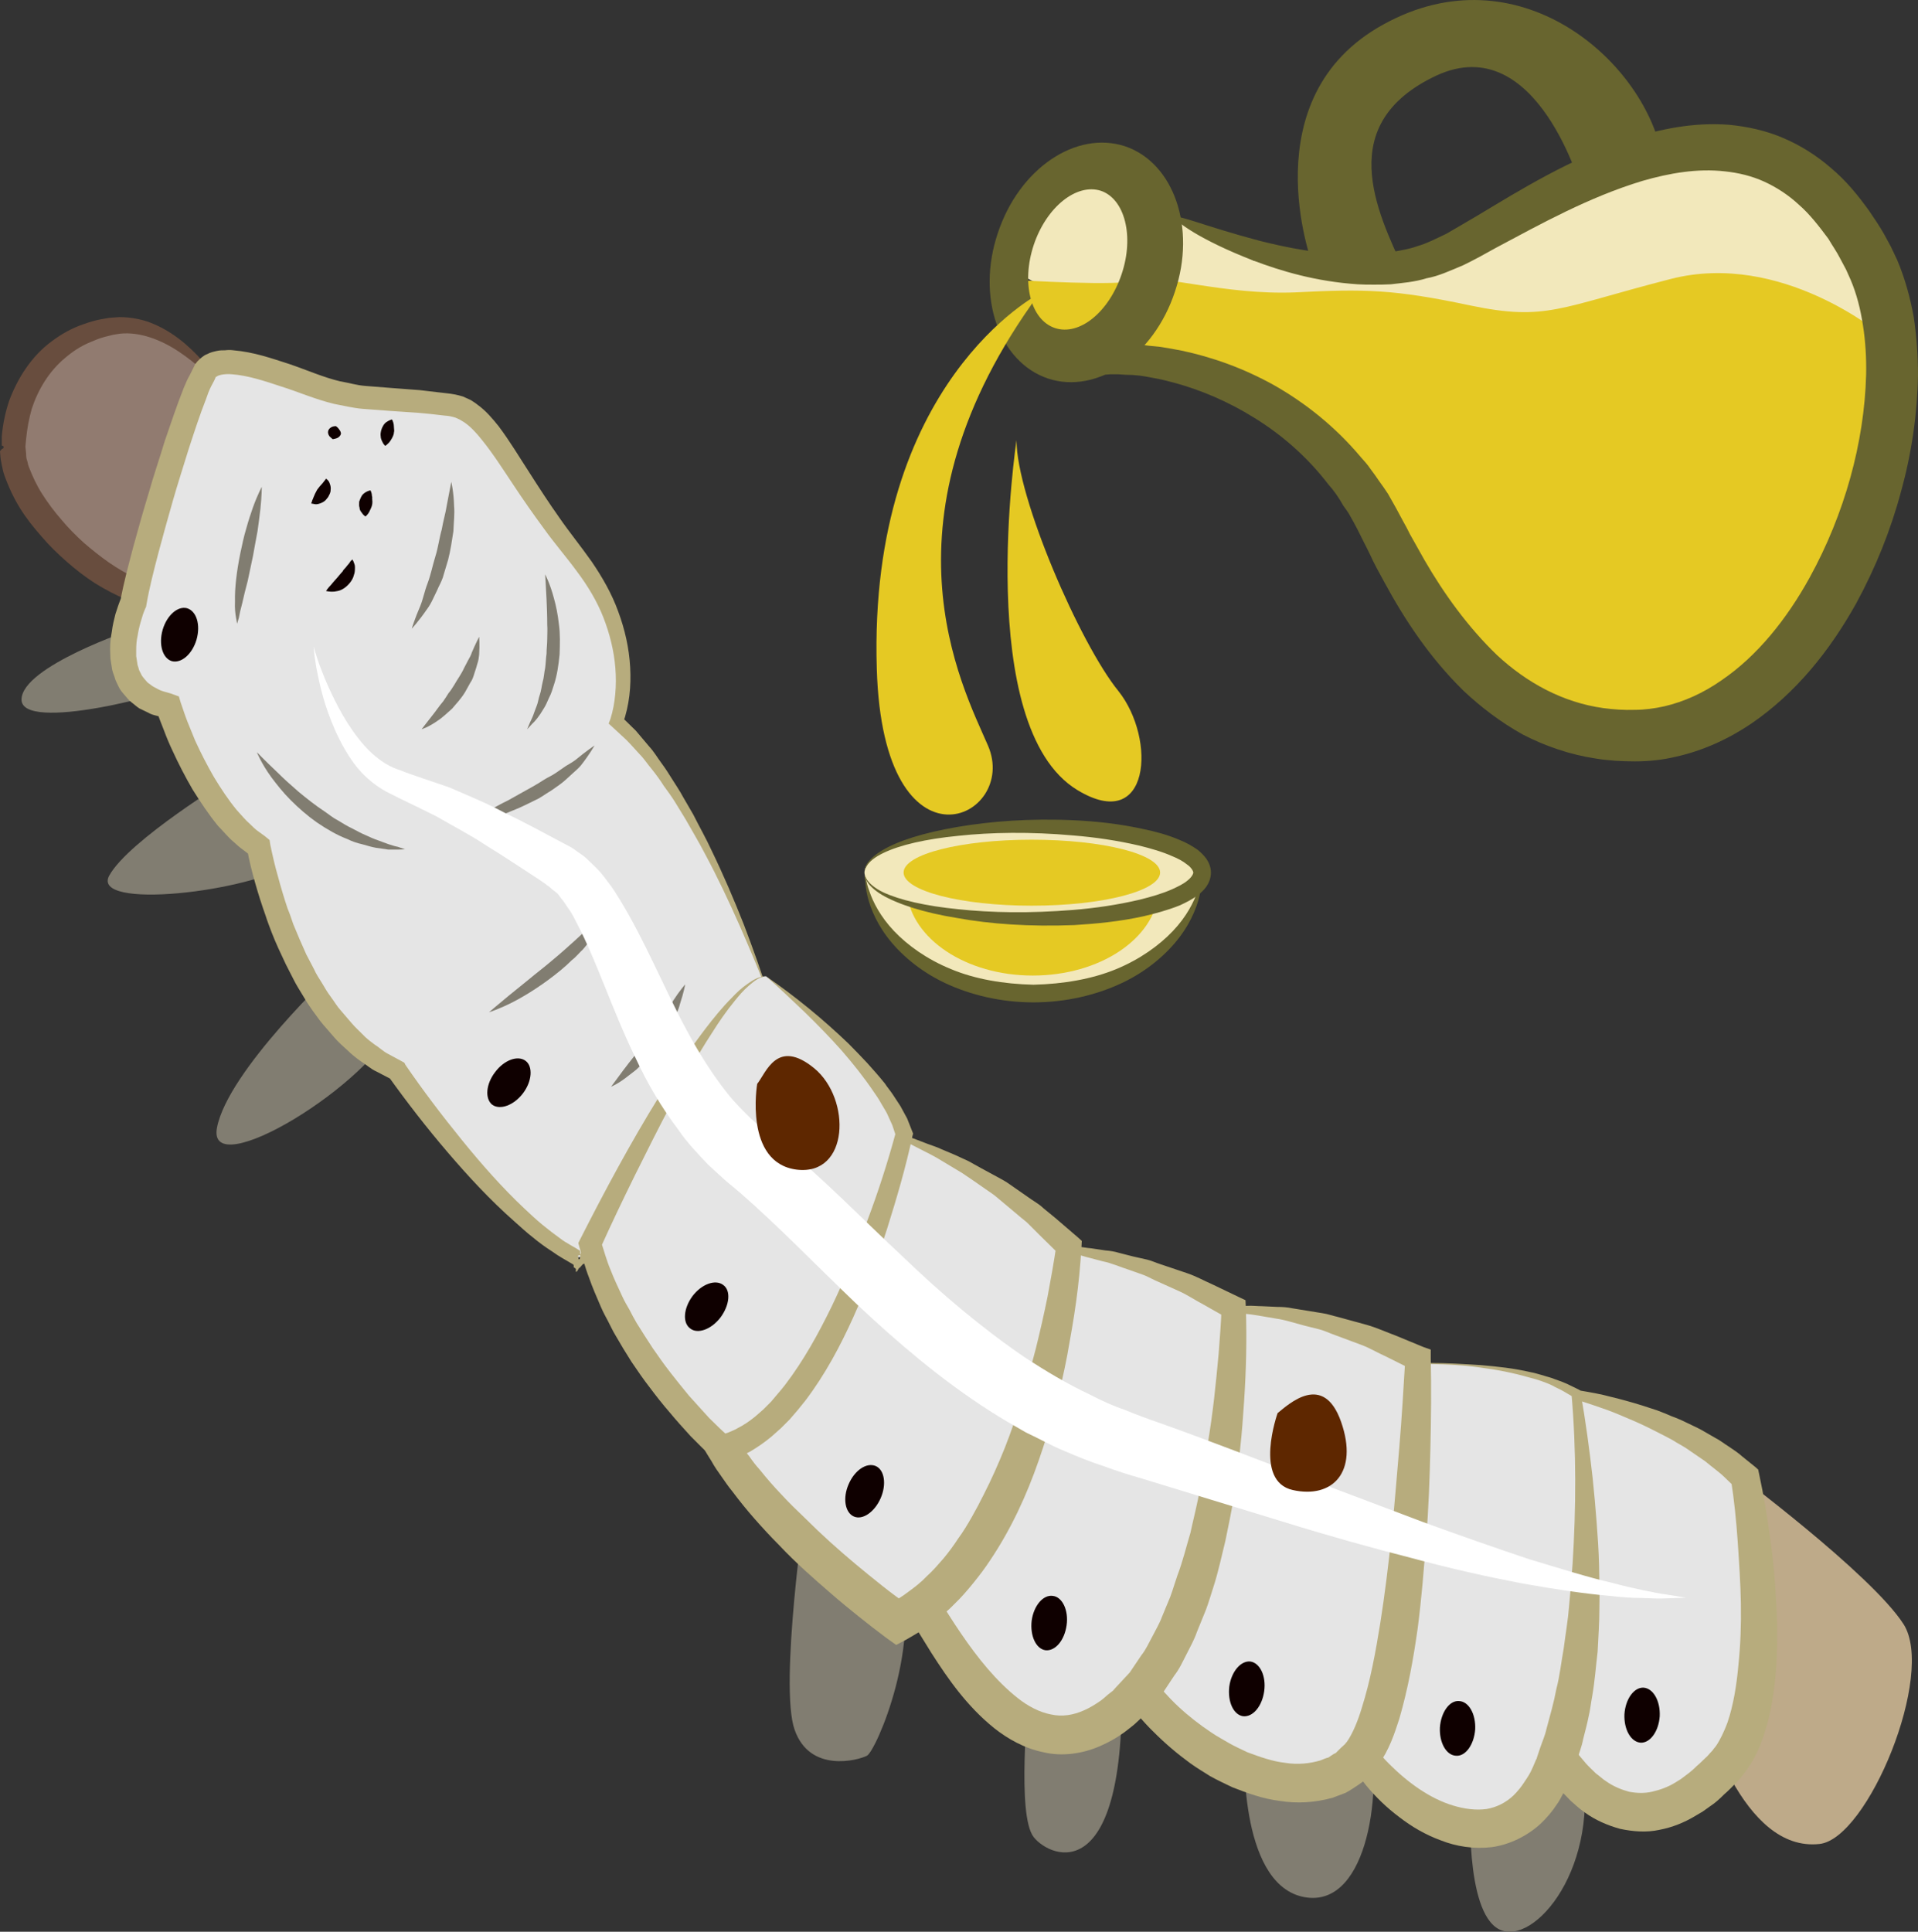
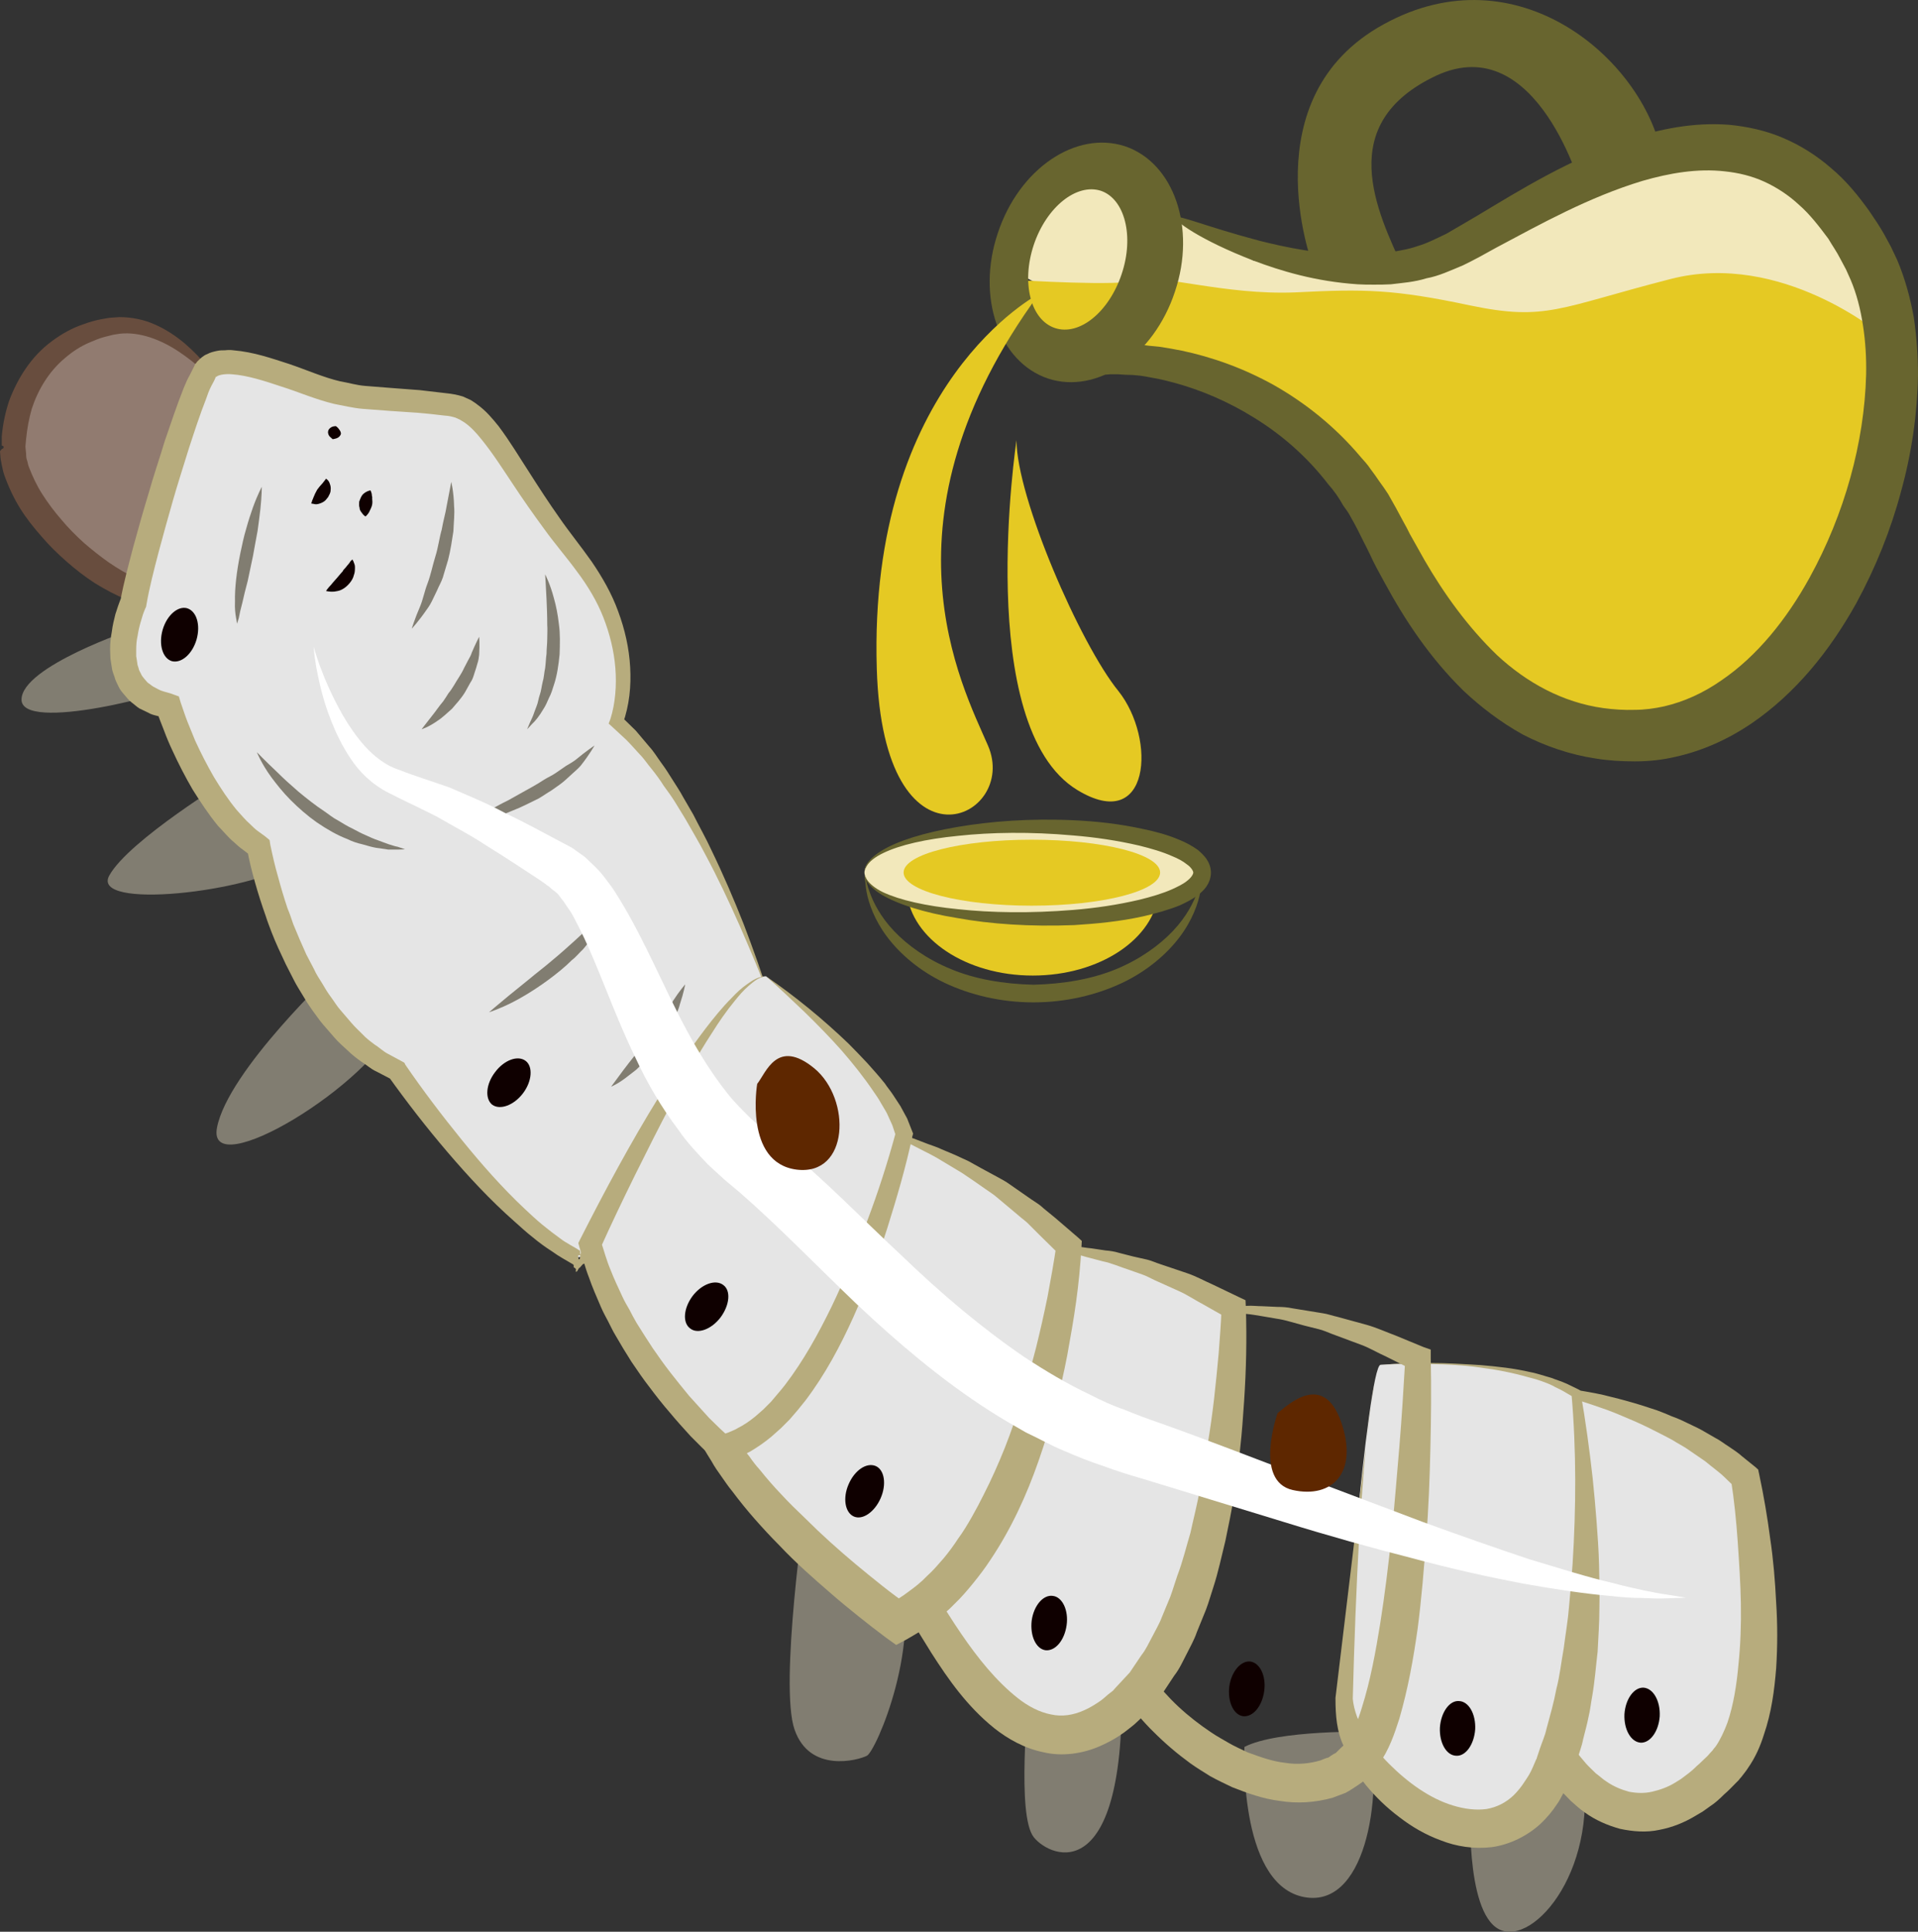
<svg xmlns="http://www.w3.org/2000/svg" id="svg133" viewBox="0 0 5436 5474.454" style="clip-rule:evenodd;fill-rule:evenodd;image-rendering:optimizeQuality;shape-rendering:geometricPrecision;text-rendering:geometricPrecision" version="1.1" height="54.745mm" width="54.36mm" xml:space="preserve">
  <rect x="0" y="0" width="5436" height="5474.454" fill="#333333" stroke="none" />
  <defs id="defs4">
    <style id="style2" type="text/css">
   
    .fil9 {fill:#0F0000;fill-rule:nonzero}
    .fil11 {fill:#5E2700;fill-rule:nonzero}
    .fil6 {fill:#684D3E;fill-rule:nonzero}
    .fil1 {fill:#68652F;fill-rule:nonzero}
    .fil4 {fill:#817D71;fill-rule:nonzero}
    .fil5 {fill:#917B70;fill-rule:nonzero}
    .fil8 {fill:#B7AC7D;fill-rule:nonzero}
    .fil3 {fill:#BEAA89;fill-rule:nonzero}
    .fil2 {fill:#E5C923;fill-rule:nonzero}
    .fil7 {fill:#E5E5E5;fill-rule:nonzero}
    .fil0 {fill:#F2E8BB;fill-rule:nonzero}
    .fil10 {fill:white;fill-rule:nonzero;}
   
  </style>
  </defs>
  <g transform="translate(-7831,-11927.371)" id="Vrstva_x0020_1">
    <g id="_412724144">
      <path style="fill:#f2e8bb;fill-rule:nonzero" id="path7" d="m 10703,12695 41,-224 148,-47 136,7 101,148 34,-35 221,122 320,29 223,-55 216,-94 243,-142 278,-47 202,33 217,189 81,264 -74,169 c 0,0 -595,-122 -629,-108 -34,14 -872,14 -892,14 -21,0 -511,-124 -511,-124 l -240,-38 z" class="fil0" />
-       <path style="fill:#f2e8bb;fill-rule:nonzero" id="path9" d="m 10282,14405 c 17,189 224,338 478,338 254,0 461,-149 478,-338 z" class="fil0" />
      <path style="fill:#68652f;fill-rule:nonzero" id="path11" d="m 11238,14405 c 0,0 0,4 0,13 -1,8 -1,21 -5,37 -6,32 -22,79 -58,127 -36,48 -92,97 -164,131 -72,34 -159,55 -251,55 -92,0 -179,-21 -251,-55 -72,-34 -128,-83 -164,-131 -36,-48 -52,-95 -58,-127 -3,-16 -3,-29 -5,-37 0,-9 0,-13 0,-13 0,0 1,4 3,12 2,9 4,21 10,36 10,30 31,72 70,113 38,40 93,80 162,108 67,28 148,42 233,44 85,-2 166,-16 234,-44 68,-28 123,-68 161,-108 39,-41 60,-83 70,-113 6,-15 8,-27 10,-36 2,-8 3,-12 3,-12 z" class="fil1" />
      <path style="fill:#e5c923;fill-rule:nonzero" id="path13" d="m 11115,14456 c -12,132 -167,236 -357,236 -189,0 -344,-104 -357,-236 l -9,-56 727,-4 z" class="fil2" />
      <path style="fill:#e5c923;fill-rule:nonzero" id="path15" d="m 13164,12877 c 0,0 -283,-240 -598,-159 -316,81 -352,120 -568,75 -217,-46 -299,-47 -497,-37 -198,8 -386,-53 -440,-35 -53,19 -347,0 -347,0 l 40,136 184,56 198,45 325,117 207,207 c 0,0 108,208 126,235 18,27 189,216 189,216 l 180,153 226,109 216,-54 234,-108 171,-172 c 0,0 91,-234 100,-261 9,-27 63,-280 63,-280 z" class="fil2" />
      <path style="fill:#68652f;fill-rule:nonzero" id="path17" d="m 11163,12544 c 6,3 -9,43 -41,116 -17,37 -38,82 -64,134 -6,13 -13,27 -20,41 -3,6 -6,14 -10,20 -1,4 -4,8 -5,12 -3,8 -7,16 -11,23 -2,4 -3,8 -5,12 l -2,5 c -1,1 -1,2 -1,3 l 4,-1 c 19,-3 34,-4 55,-4 3,0 4,0 8,0 l 15,2 c 11,1 21,2 31,3 21,3 42,7 63,11 85,18 174,49 262,98 88,50 173,117 246,204 9,10 19,21 27,33 9,12 17,23 25,35 9,12 17,24 25,36 7,13 15,26 22,39 7,13 14,26 21,39 7,12 13,24 19,36 14,25 27,48 41,73 56,97 124,191 206,270 84,78 186,134 301,150 29,4 60,6 89,5 28,0 57,-4 84,-10 56,-13 111,-38 161,-73 102,-69 186,-174 251,-292 99,-180 155,-383 160,-575 1,-48 -2,-95 -9,-140 -7,-46 -18,-89 -35,-129 l -13,-29 -16,-30 c -10,-20 -23,-38 -34,-57 -26,-35 -53,-70 -83,-96 -30,-28 -64,-50 -99,-66 -35,-16 -73,-25 -111,-29 -78,-9 -158,5 -234,27 -152,46 -288,122 -414,189 -32,18 -63,35 -94,50 -36,15 -70,31 -104,37 -35,11 -69,13 -101,17 -16,1 -33,1 -48,1 -16,0 -31,0 -46,-1 -120,-8 -218,-38 -295,-67 -153,-59 -226,-114 -221,-122 5,-10 87,26 239,66 76,19 171,39 279,39 14,1 27,-1 41,-2 14,-1 28,-2 42,-3 28,-6 56,-9 84,-19 28,-8 54,-22 82,-35 28,-16 58,-34 89,-52 123,-74 260,-159 430,-217 85,-27 180,-48 283,-40 51,5 103,16 152,37 50,21 97,51 137,86 42,35 76,77 107,120 15,22 30,44 43,67 l 19,35 c 6,12 12,26 18,38 22,52 37,107 47,162 8,54 12,109 12,165 -2,110 -18,221 -48,329 -29,109 -72,216 -127,317 -74,133 -171,255 -299,342 -64,43 -136,76 -213,93 -38,9 -76,13 -115,13 -38,0 -74,-2 -111,-8 -73,-11 -143,-35 -207,-68 -63,-35 -119,-78 -168,-124 -97,-95 -167,-202 -224,-307 -14,-26 -29,-52 -41,-79 -6,-13 -13,-26 -19,-38 -6,-12 -12,-24 -18,-36 -6,-11 -12,-23 -18,-33 -6,-12 -14,-22 -21,-32 -6,-11 -13,-22 -20,-32 -7,-10 -15,-20 -23,-29 -60,-78 -132,-140 -208,-187 -75,-47 -154,-80 -228,-100 -19,-5 -38,-10 -56,-13 -9,-2 -18,-3 -27,-5 l -13,-2 -21,-2 c -14,0 -28,-1 -42,-2 -6,0 -14,0 -22,0 -8,1 -15,1 -23,1 -31,1 -58,4 -84,5 l 1,-5 c 1,-3 3,-7 5,-10 l 11,-18 c 7,-13 14,-25 21,-37 14,-23 27,-46 40,-67 11,-19 22,-36 33,-54 8,-13 16,-26 23,-38 31,-50 58,-91 80,-125 45,-67 72,-100 78,-96 z" class="fil1" />
      <path style="fill:#68652f;fill-rule:nonzero" id="path19" d="m 11010,12704 c -36,108 -120,176 -189,153 -69,-23 -96,-128 -60,-236 36,-107 121,-175 190,-153 68,23 95,129 59,236 z m 10,-362 c -140,-46 -301,64 -361,246 -61,181 3,365 142,412 139,46 300,-64 360,-246 61,-181 -3,-365 -141,-412 z" class="fil1" />
      <path style="fill:#68652f;fill-rule:nonzero" id="path21" d="m 11550,12674 c 0,0 -176,-471 203,-678 378,-208 733,98 788,369 l -89,26 -136,81 c 0,0 -126,-465 -415,-330 -288,136 -170,381 -89,554 h -273 z" class="fil1" />
      <path style="fill:#e5c923;fill-rule:nonzero" id="path23" d="m 10776,12760 c 0,0 -485,250 -460,1063 18,604 405,424 315,217 -74,-171 -324,-640 145,-1280 z" class="fil2" />
      <path style="fill:#e5c923;fill-rule:nonzero" id="path25" d="m 10712,13175 c 0,0 -123,811 172,991 207,126 225,-144 117,-280 -109,-134 -289,-549 -289,-711 z" class="fil2" />
      <path style="fill:#f2e8bb;fill-rule:nonzero" id="path27" d="m 10281,14400 c 0,-72 215,-130 479,-130 263,0 478,58 478,130 0,72 -215,131 -478,131 -264,0 -479,-59 -479,-131 z" class="fil0" />
      <path style="fill:#68652f;fill-rule:nonzero" id="path29" d="m 10281,14400 c 0,0 0,8 7,20 7,11 23,25 46,36 47,22 121,39 213,48 93,10 203,12 326,2 61,-5 124,-14 188,-29 32,-8 64,-17 93,-30 15,-7 30,-14 41,-23 12,-9 18,-19 18,-24 0,-4 -6,-15 -18,-23 -11,-9 -26,-17 -41,-23 -29,-13 -61,-22 -93,-30 -64,-15 -127,-24 -188,-29 -123,-11 -233,-9 -326,1 -92,9 -166,26 -213,49 -23,11 -39,24 -46,36 -7,11 -7,20 -7,19 1,1 -1,-8 5,-21 6,-12 21,-27 44,-41 46,-28 120,-51 214,-67 93,-16 206,-25 332,-19 63,3 128,10 196,25 34,7 68,16 103,31 17,7 34,16 51,28 8,7 17,15 24,25 7,10 13,24 13,39 0,16 -6,30 -13,40 -7,10 -16,18 -24,24 -17,13 -34,21 -51,29 -35,14 -69,23 -103,31 -68,15 -133,21 -196,25 -126,5 -239,-3 -332,-20 -94,-15 -168,-39 -214,-66 -23,-14 -38,-29 -44,-42 -6,-13 -4,-21 -5,-21 z" class="fil1" />
      <path style="fill:#e5c923;fill-rule:nonzero" id="path31" d="m 10392,14400 c 0,-52 163,-93 363,-93 202,0 364,41 364,93 0,52 -162,94 -364,94 -200,0 -363,-42 -363,-94 z" class="fil2" />
    </g>
  </g>
  <g transform="translate(-7831,-11927.371)" id="Vrstva_x0020_1_0">
-     <path style="fill:#beaa89;fill-rule:nonzero" id="path36" d="m 12741,16095 c 0,0 393,292 485,435 91,142 -101,608 -238,623 -217,24 -326,-347 -364,-475 z" class="fil3" />
+     <path style="fill:#beaa89;fill-rule:nonzero" id="path36" d="m 12741,16095 z" class="fil3" />
    <path style="fill:#817d71;fill-rule:nonzero" id="path38" d="m 8209,13710 c 0,0 -317,106 -317,200 0,93 417,-13 498,-56 z" class="fil4" />
    <path style="fill:#817d71;fill-rule:nonzero" id="path40" d="m 8483,14134 c 0,0 -286,174 -342,274 -56,99 398,49 529,-38 0,0 -100,-242 -187,-236 z" class="fil4" />
    <path style="fill:#817d71;fill-rule:nonzero" id="path42" d="m 8782,14675 c 0,0 -305,286 -336,448 -31,162 442,-124 510,-305 0,0 -131,-149 -174,-143 z" class="fil4" />
    <path style="fill:#817d71;fill-rule:nonzero" id="path44" d="m 10114,16188 c 0,0 -75,516 -31,641 43,124 180,87 205,74 25,-12 162,-323 87,-541 0,0 -205,-187 -261,-174 z" class="fil4" />
    <path style="fill:#817d71;fill-rule:nonzero" id="path46" d="m 10742,16723 c 6,25 -31,348 19,411 50,62 261,143 249,-442 z" class="fil4" />
    <path style="fill:#817d71;fill-rule:nonzero" id="path48" d="m 11358,16878 c 0,0 -18,380 162,424 181,43 230,-280 193,-467 0,0 -261,-6 -355,43 z" class="fil4" />
    <path style="fill:#817d71;fill-rule:nonzero" id="path50" d="m 11999,17028 c 0,0 -18,317 81,367 100,50 293,-181 231,-486 0,0 -199,-18 -312,119 z" class="fil4" />
    <path style="fill:#917b70;fill-rule:nonzero" id="path52" d="m 8477,13051 c 0,0 -150,-231 -330,-199 -181,31 -274,180 -280,342 -6,162 261,423 429,423 z" class="fil5" />
    <path style="fill:#684d3e;fill-rule:nonzero" id="path54" d="m 8477,13051 c -44,194 -96,385 -151,576 l -6,22 -24,-1 c -37,0 -73,-8 -105,-21 -32,-13 -62,-29 -91,-47 -28,-18 -55,-39 -80,-61 -25,-22 -49,-45 -71,-71 -22,-25 -43,-51 -61,-80 -18,-29 -33,-61 -45,-95 -3,-8 -5,-19 -7,-28 -2,-10 -4,-20 -4,-27 l -1,-12 5,-6 5,-3 v -5 l -5,-2 v -26 c 3,-34 10,-68 21,-101 24,-64 63,-126 120,-168 28,-21 58,-38 91,-49 16,-6 34,-11 50,-14 l 23,-4 c 11,-1 18,-1 28,-2 35,0 70,7 101,21 32,14 60,33 85,54 50,43 90,94 122,150 z m 0,0 c -41,-49 -88,-93 -139,-127 -51,-34 -111,-57 -167,-51 l -19,3 -24,6 c -15,4 -27,9 -41,15 -27,11 -51,27 -73,46 -44,37 -75,88 -93,143 -8,28 -13,56 -16,85 l -2,22 2,20 c 0,9 1,15 3,20 2,6 2,11 5,18 10,26 22,52 38,77 16,25 34,49 54,72 19,23 41,45 63,65 23,20 47,39 71,56 25,17 51,33 77,44 27,12 54,18 80,21 l -29,22 c 65,-187 133,-374 210,-557 z" class="fil6" />
    <path style="fill:#e5e5e5;fill-rule:nonzero" id="path56" d="m 12132,15850 c 0,0 412,38 645,264 0,0 117,623 -54,815 -172,192 -348,179 -490,-41 0,0 -220,-948 -101,-1038 z" class="fil7" />
    <path style="fill:#b7ac7d;fill-rule:nonzero" id="path58" d="m 12132,15850 c -16,16 -20,39 -22,60 -3,21 -2,43 -2,65 1,43 7,87 12,130 12,87 29,173 45,259 18,86 37,172 56,257 l 61,256 -7,-16 25,33 26,31 c 9,10 19,19 28,28 10,7 20,17 30,23 20,14 42,23 64,29 21,4 43,5 65,0 22,-5 45,-13 66,-26 l 16,-10 16,-12 c 11,-8 20,-16 29,-25 9,-7 20,-19 31,-29 l 7,-8 4,-4 c -1,1 1,-2 2,-2 3,-5 7,-9 10,-13 13,-19 24,-43 33,-67 17,-50 26,-107 31,-163 6,-57 8,-115 7,-174 -1,-58 -5,-117 -9,-176 -4,-58 -10,-118 -19,-175 l 12,22 -30,-29 c -10,-10 -21,-18 -32,-27 -11,-8 -21,-18 -34,-26 l -35,-24 c -11,-8 -24,-15 -36,-22 -12,-8 -25,-14 -38,-21 -25,-13 -51,-26 -78,-38 -26,-11 -53,-23 -80,-33 -28,-10 -55,-19 -83,-28 -56,-17 -113,-33 -171,-45 z m 0,0 c 29,1 59,3 89,6 29,2 59,7 88,12 29,5 59,10 88,18 29,7 58,15 87,24 l 43,14 c 14,5 28,11 42,17 14,5 28,11 42,18 14,7 28,13 41,20 l 40,23 c 14,7 26,17 39,25 13,9 26,17 38,28 l 36,29 9,8 3,14 c 13,61 23,120 31,181 9,60 14,121 17,182 4,61 4,123 0,186 -5,62 -13,125 -35,189 -10,32 -24,64 -45,94 -5,8 -11,15 -17,23 -2,2 -1,2 -6,7 l -3,4 -8,8 c -11,11 -20,21 -34,33 -12,12 -25,24 -39,33 l -21,15 -22,13 c -30,18 -64,32 -101,39 -36,8 -75,5 -112,-3 -36,-10 -70,-25 -99,-46 -15,-10 -27,-22 -40,-33 -12,-12 -23,-24 -35,-36 l -30,-39 -27,-40 -5,-8 -2,-8 c -18,-88 -34,-174 -48,-262 -14,-88 -27,-175 -37,-264 -10,-88 -17,-177 -18,-266 -1,-45 1,-89 5,-134 3,-22 6,-45 13,-66 6,-22 14,-45 33,-58 z" class="fil8" />
    <path style="fill:#e5e5e5;fill-rule:nonzero" id="path60" d="m 11744,15795 c 0,0 380,-31 554,81 0,0 94,660 -62,1058 -156,399 -604,25 -604,-193 0,0 75,-946 112,-946 z" class="fil7" />
    <path style="fill:#b7ac7d;fill-rule:nonzero" id="path62" d="m 11744,15795 c -8,6 -9,18 -12,27 -2,9 -4,19 -6,29 -3,20 -6,39 -9,59 -6,39 -10,79 -15,118 -7,80 -13,159 -18,239 -9,159 -15,318 -19,477 v -3 c 3,33 16,67 35,98 19,32 42,61 68,87 53,53 115,98 181,118 33,10 65,14 95,10 29,-5 55,-18 77,-39 11,-11 21,-23 30,-37 5,-7 9,-14 13,-20 l 6,-11 6,-13 6,-14 3,-7 1,-1 c 0,-2 -1,3 -1,2 v -1 l 1,-1 1,-4 9,-27 c 6,-18 14,-35 18,-54 10,-37 21,-75 28,-113 10,-38 14,-78 21,-116 5,-40 12,-79 15,-118 4,-40 7,-80 10,-120 10,-159 11,-321 -3,-482 l 6,9 -29,-17 c -10,-6 -21,-10 -31,-16 -10,-5 -21,-9 -32,-13 -11,-4 -22,-7 -34,-10 -45,-13 -91,-22 -138,-28 -47,-7 -94,-9 -141,-10 -47,-1 -95,0 -142,2 z m 0,0 c 47,-3 95,-5 142,-5 47,0 95,3 142,6 47,4 94,9 141,20 12,2 23,6 35,9 11,4 23,6 34,11 12,4 23,8 34,13 l 33,16 5,3 1,7 c 14,80 25,161 34,242 4,40 8,81 11,122 3,40 6,81 7,122 1,41 2,82 1,124 0,41 -3,82 -5,123 -5,42 -8,83 -15,124 -4,21 -6,42 -11,62 -4,21 -10,41 -15,62 -4,21 -12,41 -18,61 l -11,31 -1,3 v 2 l -1,1 -1,3 -3,7 -6,14 -6,14 -9,17 c -6,10 -11,22 -18,31 -13,20 -29,39 -47,56 -37,34 -87,59 -138,66 -51,6 -101,-2 -144,-19 -44,-16 -83,-39 -118,-66 -36,-27 -67,-57 -95,-91 -28,-34 -44,-71 -63,-111 -19,-40 -23,-85 -23,-134 v -2 0 l 57,-474 29,-237 c 5,-40 8,-79 15,-118 3,-20 5,-40 9,-59 2,-10 4,-20 6,-29 3,-9 4,-21 12,-27 z" class="fil8" />
-     <path style="fill:#e5e5e5;fill-rule:nonzero" id="path64" d="m 11197,15652 c 0,0 261,-74 653,125 0,0 -12,940 -162,1126 -149,187 -535,19 -703,-305 0,0 230,-728 212,-946 z" class="fil7" />
    <path style="fill:#b7ac7d;fill-rule:nonzero" id="path66" d="m 11197,15652 c 1,20 5,41 4,61 -1,21 0,41 -2,62 -2,20 -2,40 -5,61 l -7,61 c -11,80 -26,161 -42,241 -17,79 -35,159 -54,238 -20,79 -41,157 -63,236 l -3,-35 31,51 35,48 c 25,31 51,61 80,88 29,27 60,51 93,73 16,11 33,20 50,30 17,10 34,17 52,26 35,13 71,26 107,30 36,6 71,2 101,-7 7,-3 14,-6 22,-8 6,-4 10,-7 15,-10 3,-2 5,-1 9,-6 l 11,-11 12,-11 5,-6 c -1,2 5,-5 -3,4 v 0 -1 l 1,-1 2,-2 c 17,-24 32,-61 43,-98 24,-76 39,-158 52,-239 13,-82 23,-165 32,-249 8,-83 15,-167 22,-250 7,-84 12,-168 17,-252 l 20,33 -74,-37 c -25,-11 -49,-26 -75,-35 l -78,-29 c -13,-5 -26,-11 -39,-14 l -40,-10 -40,-11 c -14,-4 -27,-7 -41,-9 l -41,-7 c -14,-2 -28,-5 -42,-6 -27,-1 -55,-5 -83,-4 -28,0 -56,1 -84,5 z m 0,0 c 26,-8 55,-14 83,-17 28,-6 57,-5 85,-7 15,-1 29,1 43,1 l 43,2 c 15,0 29,1 43,4 l 43,7 43,7 c 14,2 27,7 41,10 l 84,23 c 28,8 54,20 81,30 l 80,33 20,7 v 25 c 2,86 1,170 -1,255 -2,85 -5,170 -12,255 -6,85 -13,170 -24,255 -12,85 -27,170 -52,256 -14,43 -28,87 -60,132 l -2,4 -2,3 -1,1 v 0 l -4,5 -6,6 -11,11 -11,11 c -3,4 -12,9 -17,13 -12,8 -25,17 -38,24 l -37,14 c -50,14 -102,17 -150,9 -48,-6 -92,-22 -135,-39 -21,-10 -42,-20 -62,-31 -19,-12 -39,-24 -57,-37 -37,-27 -71,-56 -103,-88 -32,-31 -60,-66 -87,-102 -12,-19 -25,-37 -37,-56 l -32,-59 -9,-17 6,-17 c 26,-76 51,-153 75,-230 26,-77 50,-154 73,-231 11,-39 23,-78 34,-117 11,-38 20,-78 31,-117 l 14,-58 c 5,-20 8,-40 13,-60 4,-19 6,-39 10,-59 4,-20 3,-40 5,-61 z" class="fil8" />
    <path style="fill:#e5e5e5;fill-rule:nonzero" id="path68" d="m 10724,15466 c 0,0 249,-38 603,168 0,0 7,840 -305,1126 -311,286 -535,-236 -647,-398 0,0 243,-909 349,-896 z" class="fil7" />
    <path style="fill:#b7ac7d;fill-rule:nonzero" id="path70" d="m 10724,15466 c -21,2 -32,22 -43,38 -10,17 -18,36 -26,54 -17,37 -30,75 -43,113 -26,77 -49,155 -70,233 -23,77 -44,156 -64,234 -20,78 -41,157 -59,235 l -7,-37 c 28,38 50,75 73,112 23,37 46,74 70,109 47,69 100,135 161,183 29,23 62,40 94,46 31,7 63,2 94,-12 16,-7 32,-17 45,-26 6,-4 15,-12 23,-19 l 13,-10 8,-9 40,-43 33,-49 c 13,-16 21,-35 31,-53 9,-18 20,-36 27,-55 l 24,-58 c 7,-19 13,-40 20,-60 15,-39 25,-81 37,-121 9,-42 20,-83 27,-125 l 12,-63 10,-64 c 7,-42 13,-85 18,-128 5,-43 9,-86 13,-129 3,-42 7,-86 8,-128 l 17,29 -67,-38 c -23,-12 -45,-27 -69,-38 l -71,-32 c -11,-5 -23,-12 -35,-16 l -37,-13 c -25,-8 -49,-19 -74,-24 l -38,-10 c -13,-3 -26,-8 -39,-10 -25,-3 -51,-10 -77,-12 -27,-3 -53,-5 -79,-4 z m 0,0 c 26,-5 52,-7 79,-8 27,-2 54,2 81,2 13,1 26,4 40,5 l 40,6 c 13,1 26,3 39,7 l 39,10 40,9 c 13,3 25,9 38,13 l 77,26 c 26,9 49,22 74,33 l 73,35 17,8 1,21 c 3,90 1,177 -5,266 -3,44 -6,88 -11,132 -4,44 -10,88 -17,132 -7,44 -16,88 -25,131 -11,44 -20,88 -34,131 -7,21 -13,43 -21,64 l -26,64 c -7,21 -19,42 -29,62 -11,21 -20,42 -35,61 l -39,59 -49,54 c -5,5 -6,8 -14,15 l -12,11 c -9,7 -17,14 -28,22 -22,16 -44,28 -69,39 -48,21 -107,30 -160,17 -54,-11 -101,-38 -139,-68 -77,-62 -130,-138 -178,-213 -24,-38 -47,-76 -69,-114 -22,-38 -42,-76 -64,-111 l -12,-18 5,-19 c 47,-157 99,-311 156,-464 30,-77 60,-152 95,-227 17,-37 36,-73 57,-109 10,-18 22,-35 35,-51 6,-8 13,-16 21,-22 8,-7 18,-13 29,-11 z" class="fil8" />
    <path style="fill:#e5e5e5;fill-rule:nonzero" id="path72" d="m 10300,15123 c 0,0 299,69 561,336 0,0 -75,853 -486,1065 0,0 -411,-293 -535,-567 0,0 436,-827 460,-834 z" class="fil7" />
    <path style="fill:#b7ac7d;fill-rule:nonzero" id="path74" d="m 10300,15123 c -13,15 -20,34 -30,51 l -26,54 -52,107 -103,215 -104,215 -105,213 1,-39 22,39 c 7,14 17,26 25,39 8,13 17,26 27,38 9,13 18,25 29,37 20,25 40,48 62,71 22,24 45,46 68,68 45,45 93,88 142,129 25,21 50,41 75,61 25,20 51,39 76,57 l -57,-4 c 19,-11 38,-22 56,-36 18,-13 36,-27 52,-44 17,-15 32,-33 47,-50 15,-18 29,-37 42,-57 14,-19 26,-39 38,-60 12,-21 23,-42 34,-64 22,-43 42,-88 60,-133 36,-91 63,-186 88,-282 12,-48 23,-97 33,-146 9,-48 18,-98 25,-146 l 10,28 -57,-56 -29,-29 c -9,-10 -20,-17 -30,-26 l -62,-52 c -10,-9 -22,-16 -33,-24 l -33,-23 -34,-23 -35,-21 -35,-21 c -12,-7 -24,-13 -36,-19 l -37,-19 c -12,-6 -25,-11 -37,-17 -25,-12 -50,-22 -77,-31 z m 0,0 c 27,5 55,12 81,20 13,3 27,6 40,11 l 39,15 c 13,5 27,9 39,15 l 38,16 39,18 36,20 37,20 c 12,7 25,13 37,21 l 69,48 c 12,8 24,15 34,25 l 33,27 64,55 11,10 -1,18 c -3,53 -8,103 -15,154 -7,51 -16,101 -25,151 -19,101 -47,201 -81,299 -34,98 -78,194 -137,282 -15,23 -31,44 -48,65 -17,21 -35,42 -55,61 -19,20 -41,37 -63,54 -22,17 -47,31 -71,45 l -30,16 -28,-20 c -28,-21 -54,-41 -80,-62 -26,-21 -52,-42 -77,-64 -51,-44 -101,-88 -147,-137 -24,-24 -46,-48 -69,-74 -22,-25 -43,-51 -64,-79 -11,-13 -20,-27 -30,-41 -10,-14 -20,-28 -28,-43 -9,-15 -19,-29 -26,-45 l -23,-48 -10,-21 11,-19 118,-207 121,-206 c 41,-68 82,-136 125,-204 l 65,-100 34,-49 c 12,-16 22,-34 37,-47 z" class="fil8" />
    <path style="fill:#e5e5e5;fill-rule:nonzero" id="path76" d="m 10014,14762 c 0,0 -193,-585 -436,-790 0,0 88,-218 -112,-467 -199,-249 -242,-411 -354,-429 -112,-19 -249,-13 -336,-38 -88,-25 -312,-130 -361,-62 -50,69 -193,566 -206,660 0,0 -112,249 100,292 0,0 87,287 255,399 0,0 87,497 392,634 0,0 283,416 510,529 13,7 324,-87 324,-87 z" class="fil7" />
    <path style="fill:#b7ac7d;fill-rule:nonzero" id="path78" d="m 10014,14762 c -68,216 -140,431 -210,646 l -2,7 -8,3 c -85,27 -171,54 -258,78 l -33,9 -18,4 c -4,1 -9,11 -13,12 l -6,10 h -2 -1 c -2,0 5,-8 -6,-12 v -5 l -1,-3 c -20,-12 -41,-23 -60,-37 -19,-12 -38,-26 -56,-41 -18,-14 -35,-30 -52,-45 -68,-60 -130,-127 -189,-196 -59,-69 -114,-140 -167,-214 l 12,10 -46,-24 c -16,-7 -28,-19 -43,-28 -14,-10 -27,-20 -39,-32 -13,-12 -26,-23 -37,-36 l -33,-38 c -11,-13 -20,-27 -30,-40 -10,-14 -19,-28 -27,-42 -9,-15 -18,-29 -25,-43 l -23,-45 -21,-45 c -7,-15 -13,-30 -19,-45 -6,-16 -12,-31 -17,-47 -11,-31 -21,-62 -30,-94 -9,-32 -17,-63 -23,-97 l 14,23 -26,-20 c -9,-6 -17,-14 -25,-21 -17,-14 -30,-31 -45,-46 -27,-33 -50,-68 -72,-103 -21,-36 -40,-73 -57,-110 -9,-19 -17,-38 -24,-57 -8,-20 -15,-38 -22,-59 l 28,24 -26,-7 c -8,-2 -17,-4 -25,-9 l -25,-12 c -8,-5 -15,-12 -22,-17 -8,-6 -14,-14 -20,-21 -7,-8 -13,-15 -17,-24 -4,-9 -9,-17 -11,-26 -3,-9 -7,-18 -8,-27 l -4,-26 -1,-27 c 0,-17 2,-34 5,-50 2,-17 6,-33 10,-49 5,-16 10,-31 17,-48 l -3,11 c 10,-55 24,-105 37,-155 14,-51 28,-101 43,-150 14,-50 31,-99 46,-149 17,-49 33,-98 54,-151 5,-12 11,-26 17,-36 l 9,-18 4,-8 2,-5 c 1,-1 -2,3 3,-3 l 1,-1 1,-2 3,-3 c 8,-8 17,-16 26,-19 9,-5 18,-7 27,-9 9,-2 16,-2 24,-2 8,-1 16,-1 23,0 59,5 109,23 159,39 50,17 97,38 144,49 24,4 46,11 71,13 l 76,6 79,6 c 26,3 51,6 77,9 11,1 29,4 45,9 l 22,10 c 6,4 13,8 19,13 25,18 43,40 60,61 33,44 59,88 87,131 28,44 56,87 85,128 29,42 61,81 92,125 30,44 57,91 75,141 19,51 31,104 34,158 3,54 -2,107 -21,161 l -5,-22 42,41 c 13,15 25,30 38,45 13,14 23,31 34,46 12,16 22,32 32,48 10,16 21,32 30,49 l 29,50 c 17,34 36,67 52,102 33,68 63,138 91,209 27,71 53,143 75,215 z m 0,0 c -26,-71 -56,-141 -86,-210 -31,-70 -63,-138 -99,-205 -17,-33 -37,-66 -55,-98 l -30,-49 c -10,-16 -21,-31 -32,-46 -10,-16 -21,-31 -33,-46 -12,-14 -22,-30 -35,-43 -13,-14 -25,-28 -38,-41 l -40,-37 -10,-9 5,-13 c 14,-44 18,-96 14,-145 -4,-49 -16,-97 -34,-143 -18,-46 -44,-89 -74,-129 -29,-40 -64,-80 -94,-122 -31,-42 -61,-85 -90,-129 -28,-42 -56,-86 -87,-124 -15,-19 -31,-36 -48,-48 l -13,-8 -13,-6 c -10,-3 -17,-5 -32,-6 -25,-3 -51,-6 -77,-8 l -75,-5 -79,-6 c -26,-2 -54,-9 -81,-14 -54,-13 -101,-34 -149,-49 -48,-16 -97,-32 -141,-35 -22,-2 -42,3 -44,8 l -1,-2 v -3 0 c 4,-35 1,1 1,0 l -2,6 -4,9 -9,17 c -6,12 -10,23 -14,35 -17,43 -33,92 -49,141 -15,49 -31,98 -45,147 -14,49 -28,99 -41,148 -13,50 -26,100 -34,147 l -1,6 -2,4 c -2,5 -5,12 -7,18 -2,7 -4,13 -6,20 -4,13 -7,27 -9,40 -3,13 -4,26 -4,39 v 19 l 3,19 c 0,6 3,11 4,16 1,6 5,11 7,16 2,5 6,9 9,13 4,4 7,9 11,12 5,3 9,7 14,10 l 15,8 c 11,6 24,8 36,12 l 22,8 5,17 c 6,17 12,36 19,54 7,18 15,36 22,54 16,35 34,70 53,103 20,33 41,65 65,94 13,14 25,29 39,41 6,6 13,13 20,18 l 22,16 12,10 2,13 c 6,29 13,60 22,91 8,30 17,60 27,90 6,14 11,29 16,44 6,14 12,29 18,43 l 19,43 22,42 c 6,14 15,27 23,40 8,14 16,27 25,39 9,12 17,26 27,37 l 30,35 c 10,12 21,22 32,33 10,11 22,20 34,29 13,8 24,19 37,26 l 39,21 9,5 3,6 c 50,73 104,144 160,213 56,69 115,136 179,196 16,15 32,30 49,44 17,14 34,27 52,40 17,13 37,22 55,34 v 0 l 1,13 c -12,-4 -3,11 -6,11 h 1 2 c 2,0 3,-13 3,-13 1,-1 2,-8 3,-8 l 15,-6 32,-9 c 87,-22 173,-46 260,-70 l -10,9 c 79,-212 157,-425 238,-637 z" class="fil8" />
    <path style="fill:#0f0000;fill-rule:nonzero" id="path80" d="m 9313,15026 c -26,34 -65,48 -87,32 -21,-17 -18,-58 8,-92 26,-35 65,-49 87,-32 21,16 18,58 -8,92 z" class="fil9" />
    <path style="fill:#0f0000;fill-rule:nonzero" id="path82" d="m 8388,13740 c -12,41 -43,68 -70,61 -26,-8 -38,-47 -26,-89 12,-41 43,-68 69,-61 27,8 39,47 27,89 z" class="fil9" />
    <path style="fill:#0f0000;fill-rule:nonzero" id="path84" d="m 10327,16173 c -17,39 -51,63 -76,52 -25,-11 -32,-52 -15,-91 17,-40 51,-63 77,-52 25,11 31,52 14,91 z" class="fil9" />
    <path style="fill:#0f0000;fill-rule:nonzero" id="path86" d="m 10854,16533 c -6,43 -32,74 -60,71 -27,-4 -44,-41 -39,-84 6,-43 33,-74 60,-70 27,3 45,41 39,83 z" class="fil9" />
    <path style="fill:#0f0000;fill-rule:nonzero" id="path88" d="m 11414,16720 c -6,43 -32,74 -60,71 -27,-4 -44,-41 -39,-84 6,-43 33,-74 60,-71 27,4 45,41 39,84 z" class="fil9" />
    <path style="fill:#0f0000;fill-rule:nonzero" id="path90" d="m 12012,16828 c -3,43 -27,77 -54,75 -28,-1 -48,-37 -46,-80 3,-43 27,-77 54,-75 28,1 48,37 46,80 z" class="fil9" />
    <path style="fill:#0f0000;fill-rule:nonzero" id="path92" d="m 12535,16791 c -3,43 -27,76 -54,75 -28,-2 -48,-38 -46,-81 3,-43 27,-76 54,-75 28,2 48,38 46,81 z" class="fil9" />
-     <path style="fill:#0f0000;fill-rule:nonzero" id="path94" d="m 8942,13116 c 0,0 4,7 5,15 0,5 1,9 1,14 1,4 -1,8 -1,12 -2,8 -7,16 -12,23 -5,6 -12,11 -12,11 0,0 -6,-5 -9,-13 -2,-4 -4,-9 -4,-14 -1,-6 0,-11 1,-16 3,-11 9,-21 16,-25 7,-5 15,-7 15,-7 z" class="fil9" />
    <path style="fill:#0f0000;fill-rule:nonzero" id="path96" d="m 8881,13317 c 0,0 4,7 4,15 1,3 1,5 1,7 -1,3 1,4 0,6 1,4 0,8 0,11 -1,8 -6,16 -9,23 -4,7 -10,12 -10,12 0,0 -6,-3 -11,-11 -3,-4 -6,-8 -6,-14 -2,-5 -1,-11 -1,-17 2,-5 4,-11 7,-16 3,-5 7,-8 10,-10 8,-5 15,-6 15,-6 z" class="fil9" />
    <path style="fill:#0f0000;fill-rule:nonzero" id="path98" d="m 8830,13513 c 0,0 1,2 3,6 1,4 4,8 4,15 0,7 0,16 -3,23 -2,9 -7,17 -13,24 -6,7 -13,13 -21,17 -7,4 -16,5 -22,6 -14,1 -23,-2 -23,-2 0,0 6,-9 14,-17 7,-9 16,-18 24,-28 2,-2 4,-5 6,-7 2,-2 4,-4 5,-7 5,-5 8,-9 12,-14 4,-4 7,-9 9,-12 3,-3 5,-4 5,-4 z" class="fil9" />
    <path style="fill:#0f0000;fill-rule:nonzero" id="path100" d="m 8713,13354 c 0,0 1,-2 2,-5 0,-3 3,-7 4,-11 3,-8 7,-16 11,-23 2,-3 5,-6 7,-9 3,-3 5,-6 8,-9 5,-6 10,-13 10,-13 0,0 8,4 11,15 2,5 3,11 2,18 0,7 -4,13 -7,19 -4,5 -8,11 -14,14 -5,3 -11,5 -16,6 -5,1 -9,0 -13,-1 -3,0 -5,-1 -5,-1 z" class="fil9" />
    <path style="fill:#0f0000;fill-rule:nonzero" id="path102" d="m 8774,13172 c 0,0 -5,-4 -9,-8 -4,-5 -5,-11 -4,-15 1,-5 5,-9 11,-12 5,-2 11,-2 11,-2 0,0 6,4 9,9 4,5 6,10 5,14 -2,5 -6,9 -11,11 -5,2 -12,3 -12,3 z" class="fil9" />
    <path style="fill:#817d71;fill-rule:nonzero" id="path104" d="m 8559,14059 c 0,0 23,24 58,57 17,17 38,36 60,55 23,19 48,39 74,56 13,9 25,19 39,26 13,8 26,16 39,22 13,7 26,14 38,19 13,6 24,11 36,15 11,4 21,8 30,11 10,3 18,6 25,7 14,5 21,7 21,7 0,0 -8,1 -22,1 -7,0 -16,0 -26,0 -10,-2 -22,-3 -34,-5 -12,-2 -25,-6 -39,-10 -14,-3 -29,-8 -43,-15 -29,-11 -58,-28 -86,-47 -27,-19 -52,-41 -74,-63 -22,-22 -40,-45 -55,-65 -29,-40 -41,-71 -41,-71 z" class="fil4" />
    <path style="fill:#817d71;fill-rule:nonzero" id="path106" d="m 9152,14260 c 0,0 24,-14 59,-33 18,-9 38,-21 61,-32 22,-12 44,-25 68,-38 11,-6 22,-13 33,-20 11,-7 23,-12 33,-19 10,-7 20,-14 29,-20 10,-6 19,-11 27,-17 30,-25 54,-41 54,-41 0,0 -13,24 -39,57 -7,8 -15,15 -24,23 -9,8 -18,17 -28,25 -10,8 -21,15 -32,23 -12,7 -23,15 -35,22 -25,12 -49,25 -73,34 -23,10 -46,18 -66,23 -39,11 -67,13 -67,13 z" class="fil4" />
    <path style="fill:#817d71;fill-rule:nonzero" id="path108" d="m 9217,14796 c 0,0 22,-19 56,-47 17,-14 37,-30 58,-47 20,-17 43,-34 65,-53 22,-18 43,-37 63,-55 20,-18 38,-35 53,-50 7,-8 13,-16 19,-22 6,-7 11,-12 15,-18 8,-10 12,-16 12,-16 0,0 -2,7 -6,20 -2,6 -4,14 -9,22 -4,8 -8,18 -14,27 -6,9 -13,20 -21,30 -8,9 -16,21 -25,31 -10,9 -19,21 -31,30 -10,10 -21,20 -32,29 -46,38 -96,70 -135,90 -39,20 -68,29 -68,29 z" class="fil4" />
    <path style="fill:#817d71;fill-rule:nonzero" id="path110" d="m 9563,15007 c 0,0 14,-19 34,-46 10,-13 22,-29 35,-45 11,-17 26,-34 38,-53 13,-17 26,-35 37,-53 11,-17 24,-32 32,-47 18,-28 34,-46 34,-46 0,0 -4,23 -15,56 -4,17 -13,35 -23,54 -5,10 -9,20 -16,30 -6,9 -13,19 -19,28 -13,19 -29,36 -44,52 -7,8 -15,15 -22,22 -8,6 -15,12 -22,17 -27,22 -49,31 -49,31 z" class="fil4" />
    <path style="fill:#817d71;fill-rule:nonzero" id="path112" d="m 9376,13555 c 0,0 14,26 25,68 6,21 11,46 14,73 4,28 3,57 2,86 -3,30 -7,59 -16,86 -4,13 -8,26 -14,37 -5,12 -10,23 -16,32 -11,19 -23,34 -32,42 -9,10 -14,15 -14,15 0,0 3,-7 8,-19 2,-5 6,-12 9,-20 3,-8 6,-17 10,-27 4,-9 5,-21 9,-32 4,-11 5,-24 8,-36 4,-13 4,-26 7,-39 2,-14 2,-28 4,-41 0,-14 2,-28 2,-42 0,-13 1,-27 0,-40 0,-26 -1,-50 -2,-72 -2,-43 -4,-71 -4,-71 z" class="fil4" />
    <path style="fill:#817d71;fill-rule:nonzero" id="path114" d="m 9026,13994 c 0,0 12,-16 31,-40 9,-11 18,-25 30,-39 5,-7 10,-15 15,-23 6,-7 11,-15 16,-23 9,-16 21,-32 28,-48 4,-8 8,-15 12,-23 4,-7 8,-14 10,-21 11,-26 21,-45 21,-45 0,0 2,20 0,51 -1,8 -2,17 -5,25 -2,8 -5,17 -8,26 -3,10 -6,20 -12,28 -5,9 -10,18 -15,27 -11,18 -25,33 -37,47 -15,13 -28,26 -41,34 -25,18 -45,24 -45,24 z" class="fil4" />
    <path style="fill:#817d71;fill-rule:nonzero" id="path116" d="m 9110,13293 c 0,0 7,28 8,69 2,21 -1,45 -2,71 -4,26 -8,54 -15,81 -4,13 -8,26 -12,40 -3,13 -9,25 -15,37 -5,12 -11,23 -16,34 -5,11 -11,21 -17,29 -24,35 -43,55 -43,55 0,0 8,-27 24,-64 8,-19 12,-42 21,-65 9,-24 14,-50 22,-76 8,-25 11,-52 18,-76 4,-24 11,-47 14,-67 8,-41 13,-68 13,-68 z" class="fil4" />
    <path style="fill:#817d71;fill-rule:nonzero" id="path118" d="m 8573,13307 c 0,0 0,26 -4,63 -2,18 -5,40 -8,62 -4,23 -9,47 -13,71 -5,24 -10,48 -15,71 -6,22 -11,43 -15,61 -5,18 -8,32 -10,43 -3,11 -5,17 -5,17 0,0 -1,-6 -3,-17 -2,-11 -4,-27 -3,-46 -1,-38 5,-87 15,-136 5,-24 10,-48 17,-71 6,-22 13,-43 19,-60 13,-36 25,-58 25,-58 z" class="fil4" />
    <path style="fill:#e5e5e5;fill-rule:nonzero" id="path120" d="m 10002,14694 c 0,0 336,255 392,448 0,0 -193,815 -517,890 0,0 -286,-249 -373,-579 0,0 354,-753 498,-759 z" class="fil7" />
    <path style="fill:#b7ac7d;fill-rule:nonzero" id="path122" d="m 10002,14694 c -20,2 -35,15 -49,27 -15,13 -27,27 -39,42 -24,29 -46,61 -66,93 -42,64 -78,131 -114,199 -36,67 -70,136 -104,204 -34,69 -67,138 -98,207 l 2,-21 c 9,27 16,54 27,80 10,26 22,51 34,77 6,13 13,25 20,37 6,12 13,25 20,37 15,24 30,48 46,72 16,23 32,46 50,69 17,22 35,44 53,66 19,21 38,42 57,63 20,20 41,40 61,58 l -33,-8 26,-9 c 9,-4 18,-7 26,-12 18,-9 34,-20 50,-33 l 23,-20 22,-22 c 13,-16 27,-31 40,-48 52,-68 94,-144 132,-222 38,-79 71,-160 101,-243 31,-82 58,-166 81,-251 l 1,13 -11,-33 -15,-33 c -5,-10 -12,-20 -18,-31 -6,-11 -13,-21 -20,-31 -27,-40 -58,-79 -91,-117 -33,-37 -68,-73 -104,-108 -36,-34 -72,-69 -110,-102 z m 0,0 c 83,57 161,121 234,191 18,18 35,36 53,55 17,19 34,38 50,58 7,11 16,21 23,32 7,11 14,21 21,32 l 19,35 15,38 2,5 -2,7 c -19,89 -44,174 -71,260 -27,85 -59,169 -96,252 -37,82 -80,163 -136,237 -14,18 -29,36 -45,54 l -25,25 -27,24 c -18,15 -38,29 -60,42 -11,6 -23,10 -35,16 -12,4 -24,8 -36,11 l -18,6 -15,-14 c -24,-21 -44,-42 -65,-63 -20,-22 -40,-44 -59,-67 -20,-23 -38,-46 -56,-70 -18,-23 -35,-48 -52,-73 -16,-25 -31,-50 -46,-76 -8,-13 -14,-27 -21,-40 -7,-13 -14,-26 -20,-40 -12,-28 -24,-55 -34,-84 -11,-28 -18,-57 -27,-86 l -3,-11 5,-10 c 70,-138 143,-274 224,-405 41,-66 84,-130 131,-192 23,-30 48,-61 75,-88 13,-14 28,-28 44,-39 15,-11 33,-22 53,-22 z" class="fil8" />
    <path style="fill:#0f0000;fill-rule:nonzero" id="path124" d="m 9873,15661 c -26,34 -65,48 -86,31 -22,-16 -19,-57 7,-92 26,-34 65,-48 87,-31 22,16 18,57 -8,92 z" class="fil9" />
    <path style="fill:#ffffff;01;fill-rule:nonzero" id="path126" d="m 8720,13760 c 0,0 5,19 17,53 13,35 33,84 66,142 17,29 37,59 63,88 26,28 58,54 96,66 43,17 92,32 143,50 50,22 105,44 157,72 54,26 108,55 164,85 l 21,11 1,1 c 3,1 -4,-3 7,4 l 2,1 5,4 10,7 c 7,5 12,8 20,15 l 24,23 c 17,16 27,30 39,46 12,15 21,30 31,46 76,124 127,255 194,378 33,61 70,120 112,173 21,27 45,50 68,73 l 38,33 45,37 c 126,103 233,215 346,320 110,106 225,203 345,285 61,40 123,77 187,107 31,16 63,31 96,42 31,13 66,26 101,38 138,49 270,101 395,148 125,47 243,92 352,133 110,40 210,75 300,105 90,27 169,52 235,67 32,9 62,15 88,21 26,5 48,10 66,12 36,6 55,9 55,9 0,0 -19,1 -56,2 -18,1 -41,0 -68,-1 -27,0 -57,-2 -92,-6 -68,-6 -151,-18 -246,-35 -94,-18 -200,-41 -314,-72 -114,-29 -236,-63 -365,-103 -128,-39 -262,-80 -402,-123 -35,-10 -70,-21 -108,-35 -37,-12 -74,-27 -111,-43 -37,-15 -71,-35 -108,-52 -35,-20 -70,-40 -104,-62 -136,-87 -260,-193 -375,-301 -114,-109 -223,-222 -332,-317 l -43,-36 -48,-44 c -29,-31 -59,-62 -82,-96 -50,-66 -90,-135 -122,-204 -67,-137 -110,-275 -167,-383 -7,-14 -14,-28 -22,-39 -8,-11 -16,-25 -22,-31 -3,-4 -6,-8 -9,-12 -4,-5 -12,-10 -18,-15 l -9,-8 -5,-3 -2,-2 c 10,6 2,1 4,2 h -1 l -20,-14 c -52,-34 -103,-68 -152,-98 -48,-32 -96,-56 -140,-82 -47,-24 -93,-45 -136,-67 -50,-25 -86,-62 -110,-99 -24,-36 -41,-72 -54,-105 -26,-65 -36,-119 -43,-155 -6,-36 -7,-56 -7,-56 z" class="fil10" />
    <path style="fill:#5e2700;fill-rule:nonzero" id="path128" d="m 9977,14999 c 0,0 -38,224 112,243 149,18 155,-200 50,-287 -106,-87 -137,13 -162,44 z" class="fil11" />
    <path style="fill:#5e2700;fill-rule:nonzero" id="path130" d="m 11452,15932 c 0,0 -69,193 43,218 112,25 187,-50 137,-193 -50,-143 -149,-50 -180,-25 z" class="fil11" />
  </g>
</svg>